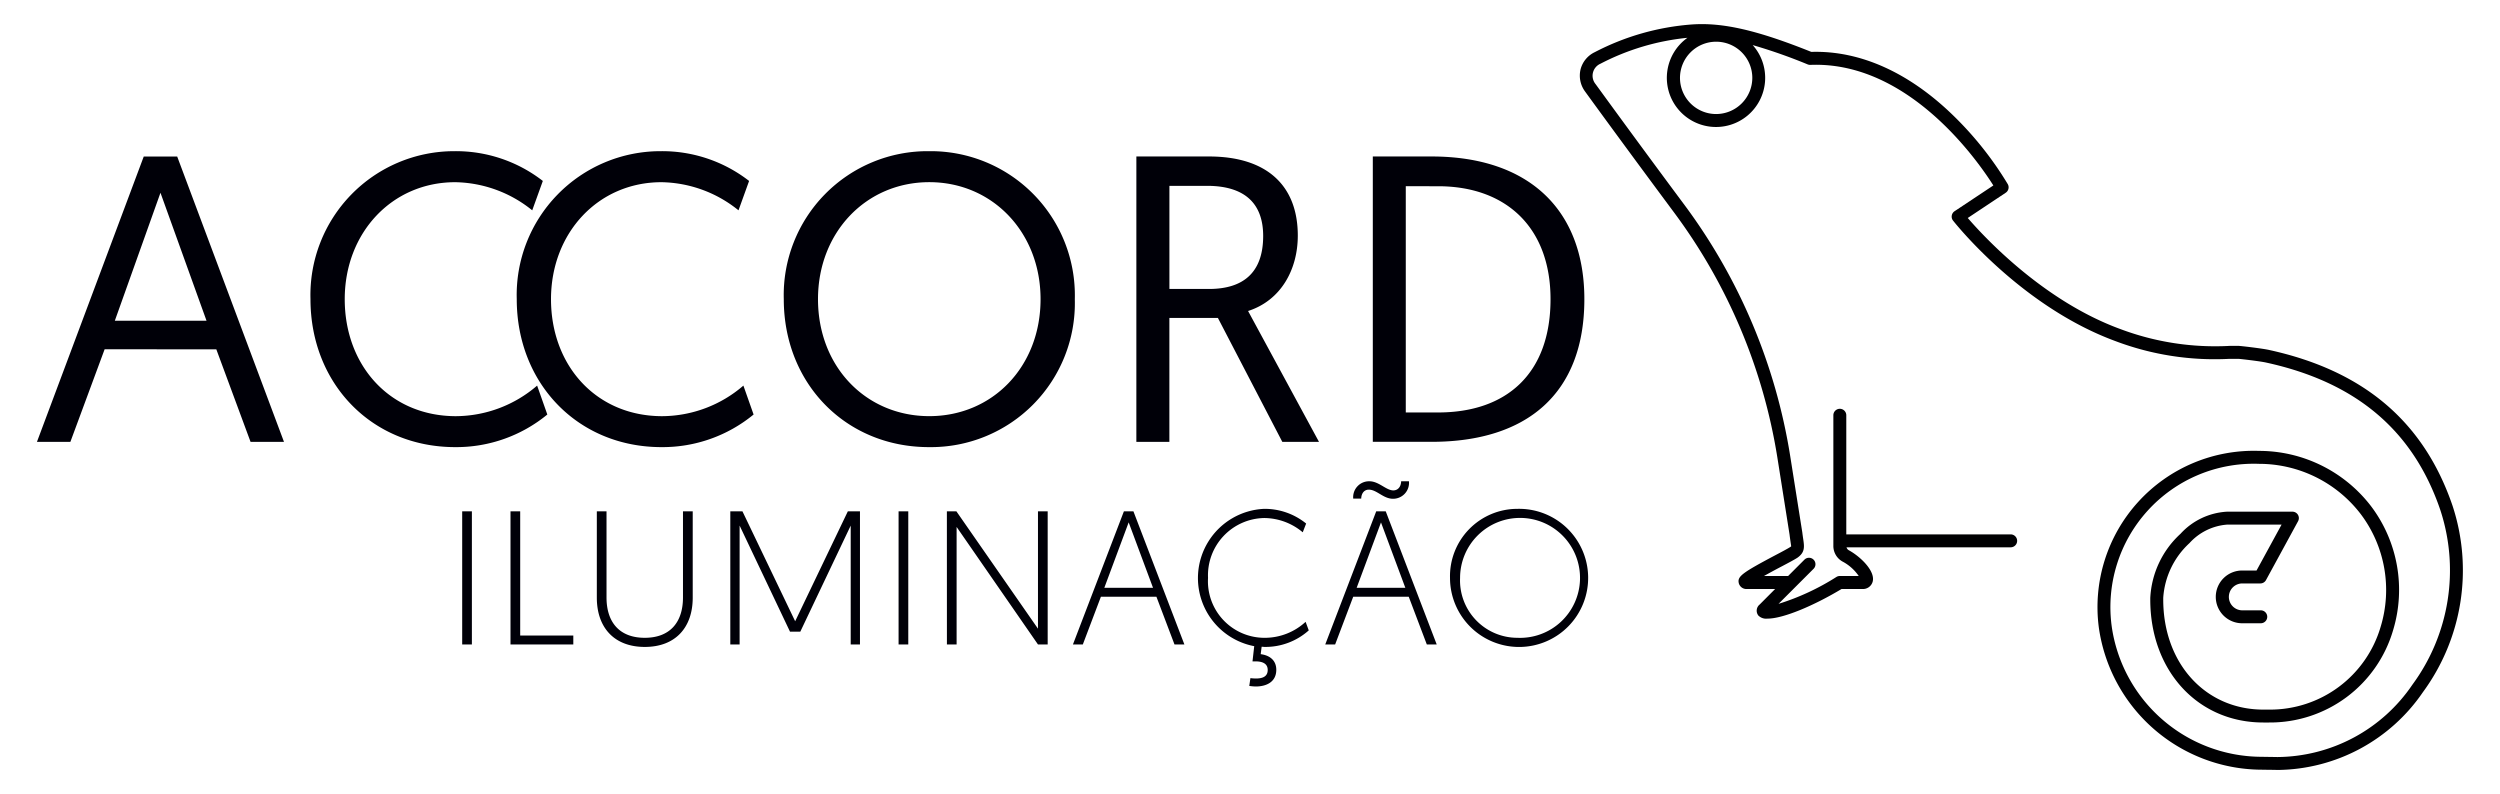
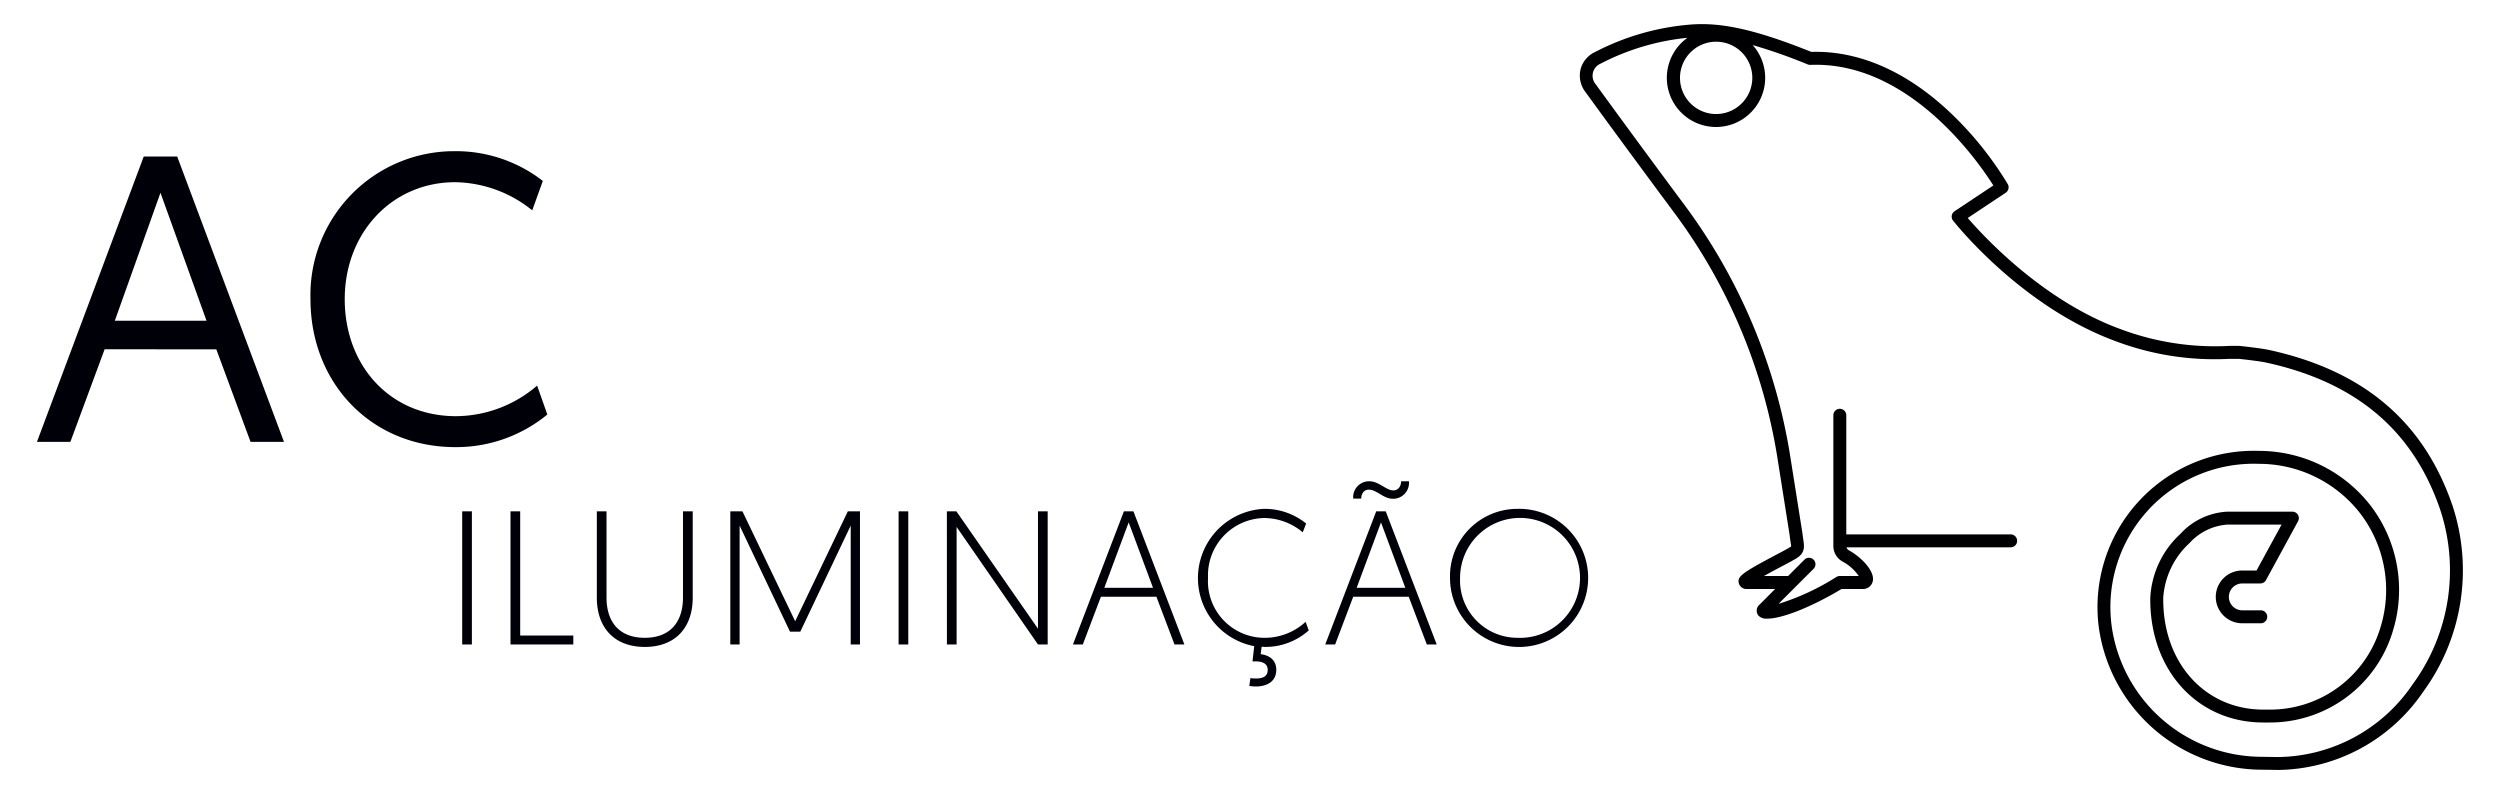
<svg xmlns="http://www.w3.org/2000/svg" data-name="Camada 1" viewBox="0 0 221.229 70.273">
  <path d="M40.9 45.248h.858v11.781H40.9zM45.175 45.248h.858v10.99h4.7v.791h-5.558zM52.814 52.889v-7.641h.858v7.624c0 2.189 1.144 3.568 3.383 3.568s3.383-1.379 3.383-3.568v-7.624h.862v7.641c0 2.642-1.532 4.359-4.241 4.359s-4.245-1.717-4.245-4.359zM70.365 54.976l4.662-9.728H76.1v11.781h-.82V46.511L70.819 55.9h-.909l-4.46-9.39v10.519h-.824V45.248H65.7zM79.517 45.248h.858v11.781h-.858zM83.791 45.248h.841l7.22 10.385V45.248h.859v11.781h-.859l-7.2-10.4v10.4h-.858zM97.421 52.805l-1.6 4.224h-.875l4.51-11.781h.842l4.51 11.781h-.875l-1.6-4.224zm2.457-6.58l-2.155 5.789h4.309zM115.814 55.784a5.757 5.757 0 0 1-3.9 1.464c-.085 0-.185-.017-.269-.017l-.084.657c.891.118 1.38.623 1.38 1.38 0 1.093-.893 1.481-1.818 1.481a4.368 4.368 0 0 1-.572-.051l.1-.69a3.858 3.858 0 0 0 .488.034c.5 0 1.043-.118 1.043-.758 0-.521-.4-.757-1.077-.757h-.269l.152-1.346a6.134 6.134 0 0 1 .875-12.152 5.818 5.818 0 0 1 3.719 1.3l-.3.775a5.352 5.352 0 0 0-3.416-1.263 5.067 5.067 0 0 0-4.965 5.3 5.006 5.006 0 0 0 5.015 5.3 5.332 5.332 0 0 0 3.619-1.414zM119.749 52.805l-1.6 4.224h-.875l4.51-11.781h.842l4.511 11.781h-.876l-1.6-4.224zm1.38-9.476c-.387 0-.656.3-.673.791h-.707a1.407 1.407 0 0 1 1.431-1.531c.841 0 1.48.807 2.12.807.388 0 .674-.3.69-.807h.69a1.408 1.408 0 0 1-1.413 1.548c-.859 0-1.431-.808-2.138-.808zm1.077 2.9l-2.154 5.789h4.309zM134.272 45.029a6.112 6.112 0 1 1-5.958 6.11 5.962 5.962 0 0 1 5.958-6.11zm0 11.411a5.307 5.307 0 1 0-5.067-5.3 5.076 5.076 0 0 0 5.067 5.3zM9.258 30.909L6.228 39.1H3.27l9.451-25.251h2.958L25.13 39.1h-2.958l-3.03-8.189zM14.2 17.058l-4.04 11.326h8.116zM48.433 36.681a12.677 12.677 0 0 1-8.152 2.885c-7.395 0-12.806-5.627-12.806-13.093a12.726 12.726 0 0 1 12.734-13.095 12.532 12.532 0 0 1 7.827 2.634l-.938 2.6a11.093 11.093 0 0 0-6.817-2.489c-5.591 0-9.775 4.473-9.775 10.353s4 10.352 9.847 10.352a11.082 11.082 0 0 0 7.178-2.706z" fill="#000008" />
-   <path d="M66.686 36.681a12.677 12.677 0 0 1-8.152 2.885c-7.395 0-12.806-5.627-12.806-13.093a12.726 12.726 0 0 1 12.734-13.095 12.532 12.532 0 0 1 7.827 2.634l-.938 2.6a11.093 11.093 0 0 0-6.817-2.489c-5.591 0-9.775 4.473-9.775 10.353s4 10.352 9.847 10.352a11.084 11.084 0 0 0 7.178-2.706zM82.234 13.378a12.756 12.756 0 0 1 12.878 13.1A12.742 12.742 0 0 1 82.2 39.566c-7.323 0-12.842-5.59-12.842-13.093a12.734 12.734 0 0 1 12.876-13.095zm0 23.447c5.591 0 9.847-4.365 9.847-10.352 0-5.916-4.256-10.353-9.847-10.353s-9.848 4.437-9.848 10.353c0 5.987 4.257 10.352 9.848 10.352zM100.559 13.847h6.421c5.158 0 7.864 2.6 7.864 7 0 2.994-1.48 5.736-4.4 6.674l6.275 11.579h-3.246l-5.7-10.966h-4.293V39.1h-2.922zm6.421 11.724c2.958 0 4.8-1.371 4.8-4.69 0-2.669-1.407-4.436-4.978-4.436h-3.319v9.126zM121.482 13.847h5.194c8.621 0 13.526 4.726 13.526 12.626 0 8.368-5.086 12.625-13.526 12.625h-5.194zm5.771 22.653c6.06 0 9.956-3.427 9.956-10.027 0-6.313-3.9-9.993-9.956-9.993H124.4V36.5z" fill="#000008" />
  <path d="M217.024 44.738c-2.547-7.435-7.858-11.941-16.239-13.772-.636-.141-2.527-.358-2.68-.358h-.8a23.823 23.823 0 0 1-9.7-1.5c-6.81-2.5-12.03-8.144-13.475-9.818l3.359-2.234a.574.574 0 0 0 .183-.759 30.156 30.156 0 0 0-4.728-5.982c-3.95-3.878-8.32-5.857-12.659-5.723-4.758-1.911-7.816-2.616-10.542-2.429a22.128 22.128 0 0 0-8.617 2.452 2.33 2.33 0 0 0-1.262 1.532 2.372 2.372 0 0 0 .411 1.964c1.8 2.482 5.052 6.909 7.924 10.771a49.316 49.316 0 0 1 9.082 21.6l1.079 6.818c.026.221.053.408.076.568l.069.473a.366.366 0 0 1-.1.076c-.2.13-.7.4-1.243.683-3.039 1.609-3.439 1.914-3.29 2.52a.7.7 0 0 0 .751.5h2.463l-1.376 1.38a.7.7 0 0 0-.115.964.98.98 0 0 0 .813.279c1.4 0 4.121-1.159 6.558-2.624h1.8a.889.889 0 0 0 .953-.659c.236-.927-1.076-2.2-2.109-2.765a.437.437 0 0 1-.21-.263h14.528a.572.572 0 0 0 0-1.144h-14.547V36.747a.572.572 0 1 0-1.144 0v11.568a1.573 1.573 0 0 0 .824 1.384 4.006 4.006 0 0 1 1.422 1.274h-1.552a.184.184 0 0 0-.042 0h-.007a.592.592 0 0 0-.37.08 21.348 21.348 0 0 1-5.128 2.383l1.49-1.49 1.625-1.625a.572.572 0 0 0-.809-.808l-1.456 1.457H156.1a59.552 59.552 0 0 1 1.6-.866c.606-.32 1.087-.576 1.342-.74.7-.484.629-.98.526-1.67-.022-.148-.049-.328-.076-.56l-1.083-6.834a50.549 50.549 0 0 0-9.3-22.1 1236.33 1236.33 0 0 1-7.915-10.76 1.161 1.161 0 0 1 .431-1.8 21.164 21.164 0 0 1 7.7-2.295 4.351 4.351 0 1 0 5.773.644 46.947 46.947 0 0 1 4.867 1.711.619.619 0 0 0 .236.042c8.7-.347 14.848 8.537 16.194 10.669l-3.432 2.28a.571.571 0 0 0-.248.389.557.557 0 0 0 .115.442c.244.309 6.058 7.61 14.374 10.665a24.827 24.827 0 0 0 10.1 1.567h.774c.145.007 1.876.2 2.463.332 7.958 1.738 13 6 15.4 13.024a17.077 17.077 0 0 1-2.46 15.473 14.571 14.571 0 0 1-11.949 6.409l-.629-.011c-.347 0-.717-.012-.9-.012a13.432 13.432 0 0 1-13.135-11.545 12.684 12.684 0 0 1 13.047-14.378h.023a11.331 11.331 0 0 1 8.972 4.453 11.155 11.155 0 0 1 1.757 9.967 10.191 10.191 0 0 1-9.871 7.328h-.507c-5.136 0-8.861-4.092-8.861-9.742v-.141a7.209 7.209 0 0 1 2.322-4.85 5 5 0 0 1 3.313-1.636h4.837l-2.215 4.061h-1.225a2.334 2.334 0 1 0 0 4.667h1.6a.572.572 0 0 0 0-1.144h-1.6a1.19 1.19 0 1 1 0-2.379h1.563a.572.572 0 0 0 .5-.3l2.837-5.208a.57.57 0 0 0-.5-.843h-5.781a6.026 6.026 0 0 0-4.125 1.96 8.242 8.242 0 0 0-2.673 5.681v.141c0 6.3 4.205 10.874 10 10.874h.511a11.345 11.345 0 0 0 10.977-8.167 12.29 12.29 0 0 0-1.947-10.968 12.487 12.487 0 0 0-9.883-4.9h-.023a13.833 13.833 0 0 0-14.188 15.625A14.62 14.62 0 0 0 200 68.111c.179 0 .541.008.881.012.255 0 .5.007.64.011h.115a15.76 15.76 0 0 0 12.773-6.886 18.233 18.233 0 0 0 2.615-16.51zm-65.165-34.647a3.2 3.2 0 1 1 3.206-3.207 3.208 3.208 0 0 1-3.206 3.207z" fill="#000002" />
</svg>